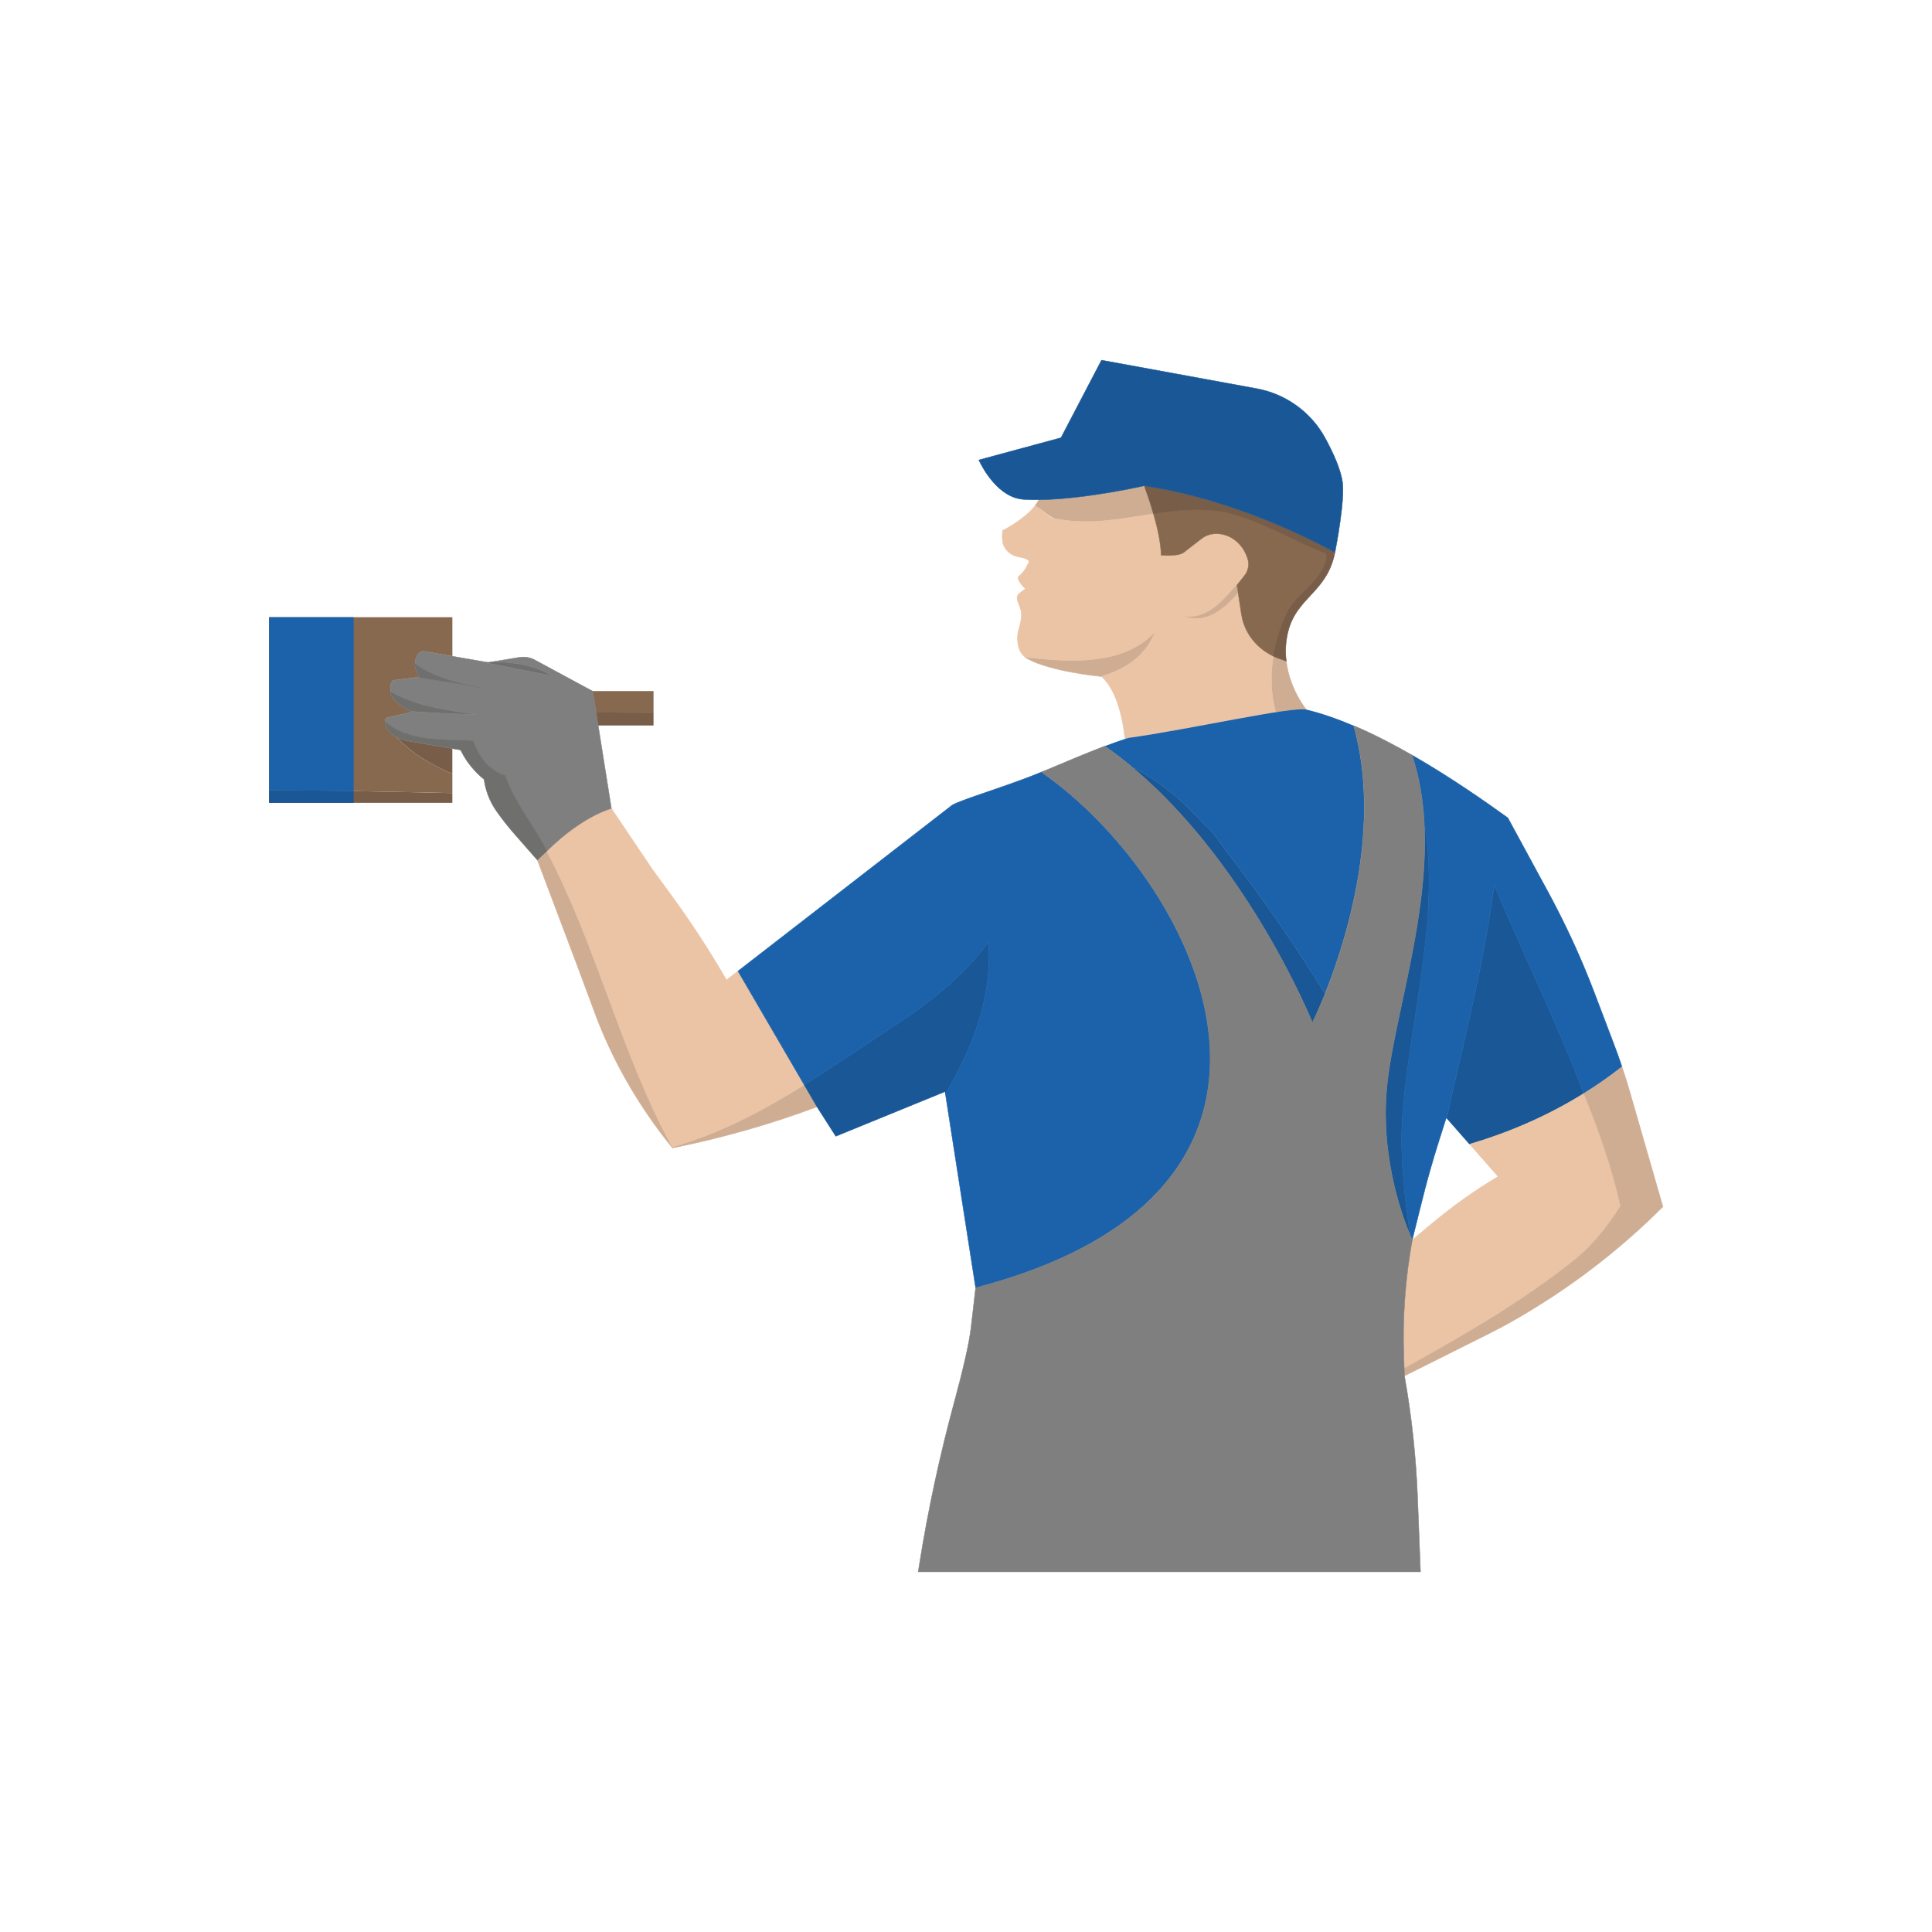
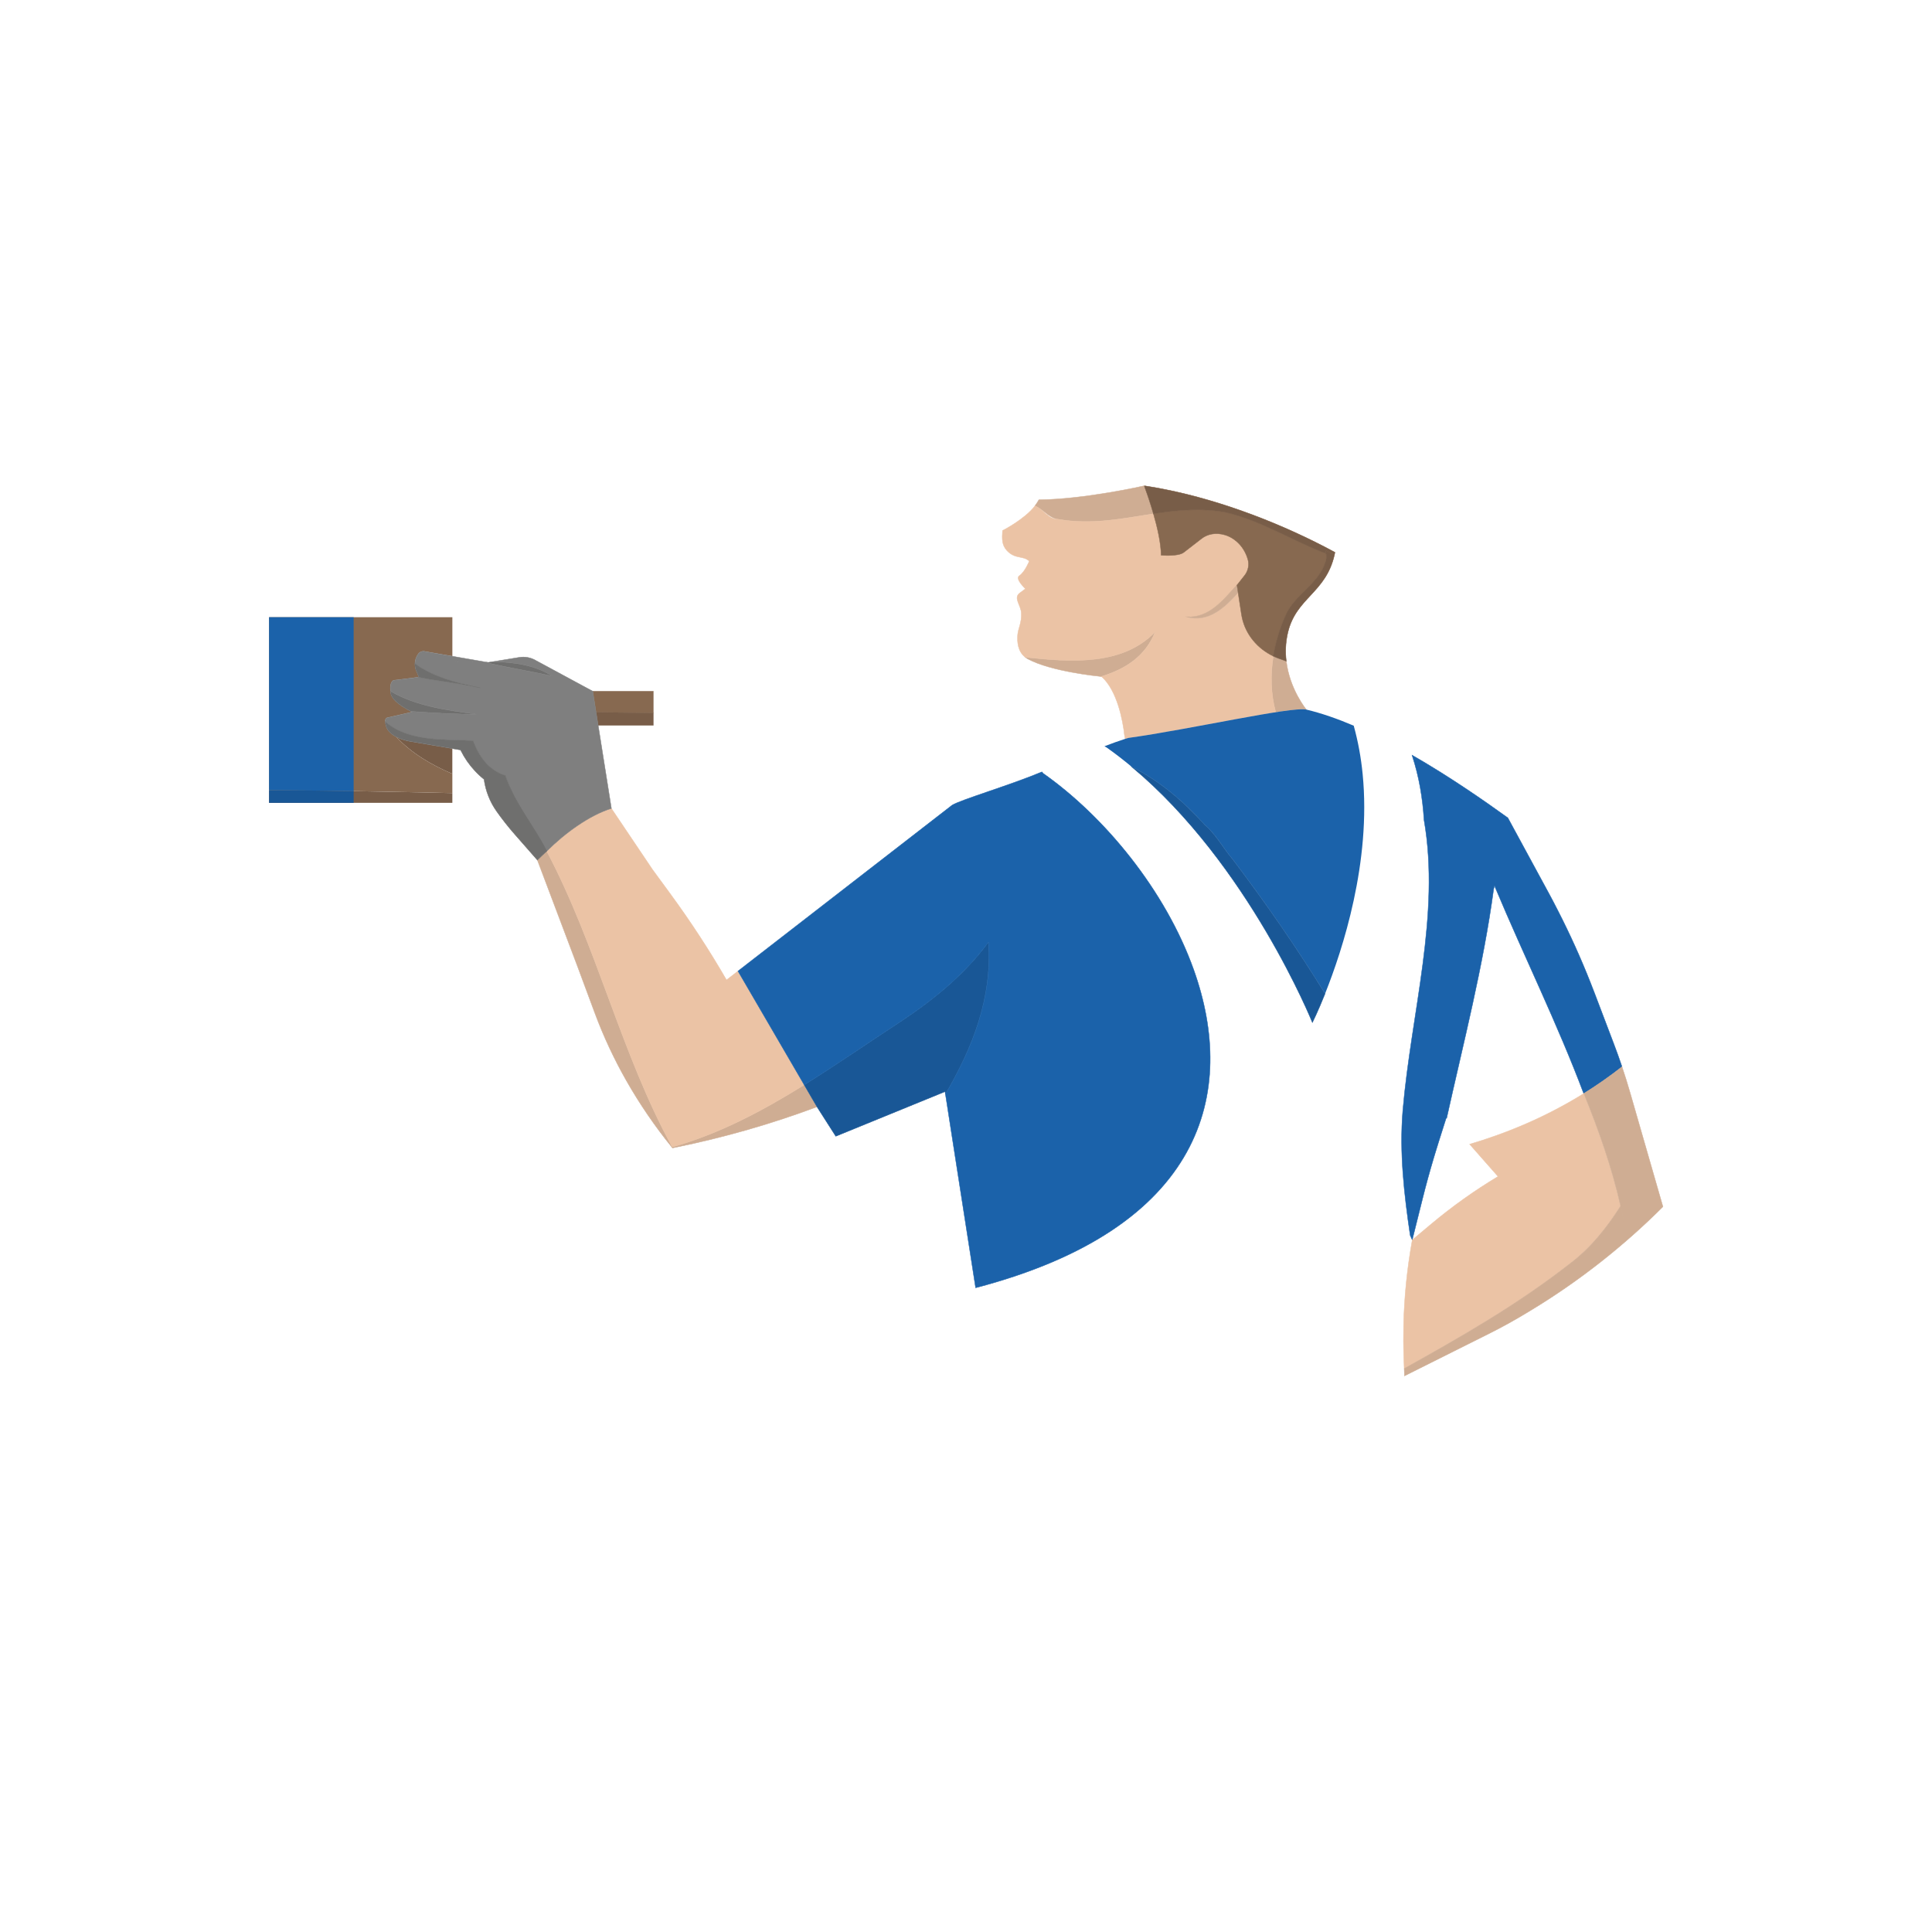
<svg xmlns="http://www.w3.org/2000/svg" version="1.1" id="Layer_1" x="0px" y="0px" viewBox="0 0 1200 1200" style="enable-background:new 0 0 1200 1200;" xml:space="preserve">
  <style type="text/css">
	.st0{fill:#CFAD93;stroke:#CFAD93;stroke-width:0.25;stroke-miterlimit:10;}
	.st1{fill:#EBC3A5;stroke:#EBC3A5;stroke-width:0.25;stroke-miterlimit:10;}
	.st2{fill:#EBC3A5;}
	.st3{fill:#876950;stroke:#876950;stroke-width:0.25;stroke-miterlimit:10;}
	.st4{fill:#785D48;stroke:#785D48;stroke-width:0.25;stroke-miterlimit:10;}
	.st5{fill:#195796;stroke:#195796;stroke-width:0.25;stroke-miterlimit:10;}
	.st6{fill:#1B62AA;stroke:#1B62AA;stroke-width:0.25;stroke-miterlimit:10;}
	.st7{fill:#1B62AA;}
	.st8{fill:#7F7F7F;stroke:#7F7F7F;stroke-width:0.25;stroke-miterlimit:10;}
	.st9{fill:#785D48;}
	.st10{fill:#876950;}
	.st11{fill:#195796;}
	.st12{fill:#6F6F6E;stroke:#6F6F6E;stroke-width:0.25;stroke-miterlimit:10;}
</style>
  <g>
    <g>
      <path class="st0" d="M717.55,392.37c-20.46,21.43-52.94,18.8-80.75,15.84c0.53,0.41,1.11,0.81,1.76,1.16    c14.31,7.65,42.83,10.58,45.4,10.83C698.56,415.75,711.26,408.07,717.55,392.37z" />
    </g>
    <g>
      <path class="st0" d="M716.43,319.12c-19.31,2.97-38.3,7.08-59.44,3.36c-5.78-1.05-8.37-5.78-14.13-8.22    c0.02-0.02-0.03-0.07-0.03-0.07c0.5-0.65,0.95-1.3,1.36-1.97c0.39-0.65,0.76-1.23,1.08-1.8c28.78-0.3,65.41-8.68,65.41-8.68    c0.13,0,0.26,0.02,0.37,0.04c-0.15,0-0.28,0.15-0.22,0.32c0.26,0.71,0.89,2.4,1.71,4.81c0.37,1,0.74,2.14,1.15,3.38    C714.55,312.86,715.5,315.89,716.43,319.12z" />
    </g>
    <g>
      <path class="st0" d="M792.36,442.36c9.54-1.49,16.51-2.23,19.04-1.63c0,0-10.34-12.41-12.46-30.05l-4.81-1.74    c-1.12-0.41-2.2-0.88-3.27-1.39C789,419.13,789.26,431.06,792.36,442.36z" />
    </g>
    <g>
      <path class="st1" d="M790.87,407.55c-9.76-4.65-17.18-13.38-19.43-24.03c-0.15-0.7-0.28-1.38-0.38-2.07l-2.05-13.38    c-8.77,9.86-18.81,18.74-31.98,15.08c13.92,0.87,22.68-10.08,31.28-19.68l0-0.03l4.72-5.98c2.28-2.88,3.04-6.67,2-10.19    c-0.81-2.8-2.22-5.51-3.76-7.55c-2.66-3.49-6.24-6.22-10.46-7.45c-5.81-1.72-10.97-0.48-14.51,2.3l-10.96,8.49    c-3.51,2.81-14.13,1.81-14.13,1.81c-0.09-7.54-2.36-17.37-4.76-25.74c-19.31,2.96-38.3,7.08-59.44,3.35    c-6.15,0-8.43-5.82-14.17-8.28c-0.03,0.04-0.06,0.08-0.09,0.13c-6.52,8.38-20.06,15.22-20.06,15.22    c-0.36,5.11-0.44,8.99,2.73,12.41c5.21,5.58,10.05,2.92,13.87,6.57c0,0-2.55,6.56-6.21,9.12c-2.78,1.95,3.83,8.04,3.83,8.04    l-3.77,2.82c-3.7,3.16,0.96,7.26,1.22,12.31c0.33,5.98-1.99,9.6-2.28,13.49c-0.32,4.36,0.02,10.27,4.73,13.92    c27.81,2.95,60.3,5.59,80.75-15.84c-6.28,15.7-18.98,23.38-33.59,27.83c0.12,0.01,0.21,0.02,0.21,0.02    c9.71,8.48,13.27,27.51,14.22,36.12c0.1,0.89,0.28,1.75,0.51,2.58c0.68-0.21,1.31-0.4,1.94-0.58    c26.99-3.72,67.45-12.22,91.53-15.97C789.26,431.06,789,419.13,790.87,407.55z" />
    </g>
    <g>
      <path class="st0" d="M737.03,383.14c13.17,3.66,23.21-5.22,31.98-15.08l-0.62-4.92C759.79,372.75,750.95,384.01,737.03,383.14z" />
    </g>
    <g>
      <path class="st2" d="M829.19,343.05c-32.31-17.49-70.01-31.97-105.26-39.01c-2.25,0.52-4.51,1.09-6.78,1.67    c-1.04,0.26-2.08,0.53-3.13,0.81c-0.49,0.12-0.97,0.25-1.47,0.38c2.97,8.61,8.49,26.13,8.63,37.97c0,0,10.62,0.99,14.13-1.81    l10.96-8.49c3.54-2.78,8.69-4.02,14.51-2.3c4.21,1.23,7.8,3.97,10.46,7.45c1.54,2.04,2.95,4.75,3.76,7.55    c1.04,3.52,0.28,7.31-2,10.19l-4.72,5.98l2.76,18.01c0.1,0.69,0.23,1.37,0.38,2.07c2.49,11.81,11.34,21.29,22.7,25.42l4.81,1.74    c-0.68-5.51-0.53-11.51,0.96-17.83C805.16,370.71,824.28,368.22,829.19,343.05z" />
    </g>
    <g>
      <path class="st2" d="M723.93,304.04c-2.25,0.52-4.51,1.09-6.78,1.67c-1.04,0.26-2.08,0.53-3.13,0.81    c-0.49,0.12-0.97,0.25-1.47,0.38c-0.83-2.39-1.46-4.09-1.72-4.81c-0.06-0.15,0.06-0.31,0.23-0.31h0.04    c0.96,0.14,1.94,0.3,2.91,0.46c1.05,0.16,2.1,0.34,3.15,0.52c0.05,0,0.09,0.01,0.14,0.03c1.1,0.18,2.19,0.39,3.29,0.59    C721.71,303.59,722.82,303.81,723.93,304.04z" />
    </g>
    <g>
      <path class="st3" d="M760.93,318.14c-15.67-2.77-30.17-1.21-44.49,0.98c2.4,8.37,4.67,18.2,4.76,25.74c0,0,10.62,0.99,14.13-1.81    l10.96-8.49c3.54-2.78,8.69-4.02,14.51-2.3c4.21,1.23,7.8,3.97,10.46,7.45c1.54,2.04,2.95,4.75,3.76,7.55    c1.04,3.52,0.28,7.31-2,10.19l-4.72,5.98l2.76,18.01c0.1,0.69,0.23,1.37,0.38,2.07c2.25,10.65,9.67,19.38,19.43,24.03    c1.42-8.82,4.08-17.44,7.68-25.44c5.13-12.3,20.51-19.48,24.61-32.81c0.7-1.74,0.79-3.6,0.5-5.5    C802.39,335.85,783.8,323.42,760.93,318.14z" />
    </g>
    <g>
      <path class="st4" d="M828.86,344.57c-1.88-0.95-3.76-1.89-5.65-2.82c0.73,2.6,0.89,5.18-0.06,7.55    c-4.1,13.33-19.48,20.51-24.61,32.81c-3.6,8-6.26,16.62-7.68,25.44c1.07,0.51,2.15,0.98,3.27,1.39l4.81,1.74    c-0.68-5.51-0.53-11.51,0.96-17.83C805.05,371.17,823.49,368.32,828.86,344.57z" />
    </g>
    <g>
      <path class="st4" d="M828.85,344.58c-1.86-0.95-3.75-1.88-5.63-2.81c0.19,0.67,0.32,1.36,0.43,2.04    c-21.26-7.95-39.86-20.38-62.73-25.66c-15.68-2.77-30.16-1.21-44.5,0.97c-0.93-3.23-1.88-6.26-2.73-8.83    c-0.41-1.23-0.78-2.38-1.15-3.38c-0.82-2.4-1.45-4.09-1.71-4.81c-0.06-0.17,0.07-0.32,0.22-0.32h0.04    c0.97,0.15,1.95,0.3,2.92,0.48c1.04,0.15,2.1,0.32,3.14,0.52c0.04,0,0.09,0,0.15,0.02c1.08,0.19,2.19,0.39,3.29,0.61    c1.1,0.19,2.21,0.41,3.33,0.65c35.25,7.04,72.95,21.5,105.25,39C829.09,343.56,828.98,344.06,828.85,344.58z" />
    </g>
    <g>
      <path class="st0" d="M417.69,713.02l1.67-0.33c15-3.04,29.84-6.68,44.54-10.87c14.7-4.21,29.23-8.99,43.55-14.34l-7.95-13.66    c-26.28,16.35-53.09,30.54-82.24,38.67C417.41,712.67,417.55,712.84,417.69,713.02z" />
    </g>
    <g>
      <path class="st0" d="M333.78,534.23l24.8,65.68l10.87,29.27c5.4,14.53,11.96,28.59,19.62,42.05c8.26,14.51,17.7,28.32,28.21,41.27    c0.09-0.03,0.19-0.06,0.28-0.08c-31.67-57.65-46.61-124.44-77.95-183.76C338.65,529.6,334.61,533.33,333.78,534.23z" />
    </g>
    <g>
      <path class="st1" d="M458.38,603.15l-7.13,5.52c-10.68-18.48-22.36-36.36-34.98-53.58l-10.99-15.01l-25.54-37.96    c-13.69,4.21-28.98,15.39-40.14,26.54c31.34,59.32,46.28,126.11,77.95,183.76c29.04-8.15,55.76-22.3,81.95-38.59L458.38,603.15z" />
    </g>
    <g>
      <path class="st5" d="M613.99,585.13c-14.35,19.48-32.81,34.86-54.34,49.22c-20.28,13.24-40.05,26.98-60.14,39.48l7.95,13.66    l11.66,18.26l67.87-27.73l0.24,1.55C604.07,650.76,616.32,620.09,613.99,585.13z" />
    </g>
    <g>
      <path class="st6" d="M605.98,799.87l-1.47-9.42l-13.47-86.37l-3.81-24.51c16.85-28.82,29.1-59.48,26.76-94.45    c-14.36,19.49-32.8,34.86-54.35,49.22c-20.27,13.25-40.06,27-60.13,39.47l-41.14-70.65l100.77-78.08l32.22-24.97    c5.39-3.38,35.53-12.21,55.8-20.68l0.87,1c37.98,26.74,75.83,72.56,93.43,121.97C768.53,678.35,747.74,762.84,605.98,799.87z" />
    </g>
    <g>
      <path class="st5" d="M765.74,533.86c-6.15-7.18-10.25-15.38-17.43-21.53c-13.05-14.49-28.14-27.45-45.29-35.97    c72.57,60.5,112.13,158.76,112.13,158.76s3.34-6.63,7.86-17.93C805.58,588.89,786.76,561.65,765.74,533.86z" />
    </g>
    <g>
      <path class="st7" d="M823.03,617.19c-1.6-2.6-3.25-5.18-4.87-7.77c-16.07-25.53-33.32-50.32-52.42-75.55    c-6.15-7.19-10.24-15.4-17.43-21.54c-13.03-14.49-28.15-27.43-45.28-35.96c-5.05-4.2-10.24-8.23-15.59-12.02l-1.45-0.84    c4.79-1.84,9.16-3.4,12.9-4.59c0.67-0.19,1.32-0.39,1.95-0.58c37.68-5.2,101.64-19.7,110.58-17.6c9.46,2.25,19.36,5.72,29.4,10    c2.75,9.9,4.55,19.96,5.54,30.03C851.76,535.38,833.94,589.9,823.03,617.19z" />
    </g>
    <g>
-       <path class="st5" d="M928.31,550.08c-0.19,0.72-0.38,1.45-0.58,2.23c-6.42,47.73-18.59,94.63-29.17,142.19l14.23,16.19    c21.53-6.34,46.21-16.14,70.89-31.47c-16.32-43.37-37.01-85.19-54.93-127.92C928.63,550.89,928.47,550.49,928.31,550.08z" />
-     </g>
+       </g>
    <g>
-       <path class="st5" d="M871.34,689.71c5.18-60.44,23.45-121.61,13.17-180.44c3.59,57.2-17.48,119.03-22.65,161.63    c-0.86,7.04-1.23,13.94-1.23,20.62c0,36.9,11.41,66.72,15.28,75.77C872.16,741.7,869.16,715.97,871.34,689.71z" />
-     </g>
+       </g>
    <g>
      <path class="st6" d="M1007.31,662.15c-1.55-4.61-3.19-9.18-4.92-13.72l-11.98-31.54c-0.86-2.24-1.73-4.49-2.62-6.73    c-5.97-15.12-12.68-29.94-20.09-44.42c-1.95-3.87-3.97-7.7-6.04-11.51c-8.37-15.43-16.74-30.84-25.11-46.26    c-14.25-10.27-35.84-25.38-59.5-38.95l0.12,0.45c4.21,12.79,6.47,26.16,7.32,39.8c10.28,58.83-7.99,120-13.17,180.44    c-2.19,26.26,0.81,51.99,4.57,77.58c0.79,1.84,1.27,2.85,1.27,2.85l6.38-25.52c2.11-8.44,4.4-16.82,6.89-25.16    c0.33-1.09,0.64-2.17,0.98-3.26c0.78-2.61,1.57-5.19,2.4-7.77l4.5-14.18l0.23,0.26c10.57-47.55,22.74-94.46,29.17-142.19    c0.19-0.78,0.39-1.51,0.58-2.23c-1.08-2.67-2.63-5.35-2.63-8.02c0,2.67,1.55,5.35,2.63,8.02c0.8-3.07,1.48-5.72,1.48-9.04    c0,3.32-0.67,5.98-1.48,9.04c0.16,0.4,0.32,0.81,0.45,1.21c17.92,42.74,38.62,84.55,54.93,127.92    c7.95-4.94,15.91-10.45,23.76-16.62C1007.42,662.44,1007.37,662.3,1007.31,662.15z" />
    </g>
    <g>
      <path class="st1" d="M1006.6,749.11c-5.34-23.68-13.6-47.25-22.86-69.93c-0.01,0.01-0.03,0.02-0.04,0.03    c-24.69,15.34-49.36,25.13-70.89,31.48l1.68,1.92l15.96,18.12c-14.58,8.75-28.43,18.62-41.46,29.53l-11.8,9.88    c-3.18,17.5-4.98,35.21-5.39,52.96c-0.14,6.62-0.11,13.25,0.12,19.86l0.26,7.11c35.18-19.65,69.59-39.14,102.73-65    C988.06,775.19,997.92,762.68,1006.6,749.11z" />
    </g>
    <g>
      <path class="st0" d="M1012.51,678.78c-1.56-5.43-3.26-10.84-5.05-16.18c-7.84,6.15-15.78,11.65-23.71,16.58    c9.26,22.68,17.53,46.25,22.86,69.93c2.14-3.34,4.21-6.74,6.23-10.19c-2.03,3.45-4.1,6.85-6.23,10.19    c0.77,3.44,1.49,6.88,2.13,10.32c-0.65-3.44-1.36-6.88-2.13-10.32c-8.68,13.56-18.54,26.08-31.7,35.95    c-33.14,25.86-67.55,45.35-102.73,65l0.16,4.54l52.25-26.13c7.98-3.99,15.79-8.29,23.42-12.91l2.62-1.58    c14.96-9.04,29.33-18.99,43.06-29.75c13.74-10.77,26.82-22.36,39.19-34.72L1012.51,678.78z" />
    </g>
    <g>
-       <path class="st8" d="M880.49,929.97l1.81,46.32H570.31l0.69-4.28c5.42-34.32,12.79-68.28,21.9-101.81    c4.62-17.05,9.02-35.06,10.27-45.94l2.81-24.4c233.99-61.1,138.39-251.58,42.05-319.44l-0.86-1c13.89-5.8,27.54-11.61,38.83-15.93    l1.45,0.86c82.47,58.39,127.71,170.77,127.71,170.77s49.63-98.5,25.66-184.4c12.17,5.18,24.47,11.54,36.26,18.29l0.12,0.45    c21.88,66.42-8.92,148.68-15.32,201.43c-0.86,7.04-1.23,13.94-1.23,20.62c0,44.42,16.55,78.62,16.55,78.62    c-4.37,24.02-6.14,48.44-5.26,72.82l0.41,11.65C876.78,879.5,879.5,904.69,880.49,929.97z" />
-     </g>
+       </g>
    <g>
      <path class="st3" d="M368.17,429.33l2.08,13.11c11.79,0.04,23.64,0.3,35.5,0.39v-13.5H368.17z" />
    </g>
    <g>
      <path class="st4" d="M371.53,450.5h34.22v-7.67c-11.86-0.09-23.71-0.35-35.5-0.39L371.53,450.5z" />
    </g>
    <g>
      <path class="st9" d="M280.95,480.63v-15.67l-25.37-4.33c0,0-5.01-0.64-9.46-2.95C255.67,467.92,268.02,475.12,280.95,480.63z" />
    </g>
    <path class="st9" d="M167.12,498.66h113.84v-6.06c-37.75-0.85-76.08-1.63-113.84-1.77" />
    <path class="st10" d="M167.12,490.83c37.76,0.14,76.09,0.92,113.84,1.77v-11.97c-12.93-5.5-25.28-12.71-34.83-22.94   c-2.49-1.29-4.81-3.09-5.98-5.6c-0.19-0.59-0.36-1.1-0.48-1.59c-1.29-4.92,0.83-4.73,2.23-5.04l14.12-3.23   c0,0-11.35-5.19-13.13-10.8c0,0-0.21-0.88-0.33-2.11c-0.24-2.23-0.19-5.56,1.83-6.78l15.79-1.97l-1.62-3.81   c-0.57-1.35-0.85-2.78-0.85-4.21c0-2.28,0.71-4.52,2.11-6.42c0.9-1.21,2.4-1.81,3.88-1.55l17.27,3v-24.23H167.12" />
    <g>
      <path class="st7" d="M219.66,383.36h-52.54v107.47c17.43,0.06,34.98,0.26,52.54,0.55V383.36z" />
    </g>
    <g>
      <path class="st11" d="M167.12,490.83v7.83h52.54v-7.29C202.1,491.09,184.55,490.89,167.12,490.83z" />
    </g>
    <g>
      <path class="st12" d="M242.54,429.27c0,0.02,0,0.04,0,0.06c0.12,1.23,0.33,2.11,0.33,2.11c1.5,4.72,9.77,9.15,12.36,10.43    c13.81,0.92,26.94,1.77,40.91,1.77C278,441.16,258.53,438.68,242.54,429.27z" />
    </g>
    <g>
      <path class="st12" d="M343.31,420.05c-11.43-7.22-24.26-8.79-37.27-9.06l-2.82,0.46l-0.67-0.12c0.26,0.17,0.52,0.34,0.77,0.51    C316.65,414.92,329.98,416.97,343.31,420.05z" />
    </g>
    <g>
      <path class="st8" d="M371.53,450.5l-3.36-21.17l-35.93-19.41c-2.97-1.6-6.38-2.17-9.72-1.62l-16.49,2.7    c13.01,0.27,25.84,1.85,37.27,9.06c-13.33-3.08-26.66-5.13-39.99-8.2c-0.26-0.17-0.51-0.34-0.77-0.51l-2.3-0.4    c-7.26,0.01-14.51,0.22-21.54-0.12c7.03,0.33,14.28,0.12,21.54,0.12l-5.42-0.94l-13.87-2.42l-17.27-3    c-1.48-0.26-2.99,0.35-3.88,1.55c-1.32,1.79-2.02,3.89-2.09,6.04c11.53,8.39,26.01,12.01,40.48,15.05    c-12.44-2.87-25.77-3.98-38.33-6.61l-15.49,1.93c-2,1.22-2.07,4.5-1.83,6.72c15.99,9.41,35.46,11.89,53.6,14.36    c-13.97,0-27.1-0.85-40.91-1.77c0.49,0.24,0.77,0.37,0.77,0.37l-14.12,3.23c-1.14,0.25-2.75,0.17-2.62,2.78    c14.44,12.46,35.81,10.87,54.63,11.79c-0.71-2-1.33-4.05-1.86-6.14c0.52,2.09,1.14,4.14,1.86,6.14c0.06,0,0.13,0.01,0.19,0.01    c-0.06,0-0.13-0.01-0.19-0.01c3.49,9.78,9.46,18.14,19.68,21.54c0.11,0,0.21,0,0.3,0c-0.86-2.7-1.66-5.43-2.35-8.2    c0.69,2.77,1.49,5.5,2.35,8.2c0.73,0,0.84,0,1.75,0c-0.91,0-1.02,0-1.75,0c5.53,17.29,14.28,33.25,22.26,49.22    c0.12,0.22,3.36-2.35,3.48-2.13c11.16-11.15,26.45-22.32,40.14-26.54L371.53,450.5z" />
    </g>
    <g>
      <path class="st12" d="M257.69,412.56c0,1.43,0.28,2.86,0.85,4.21l1.62,3.81l-0.3,0.04c12.56,2.63,25.89,3.74,38.33,6.61    c-14.48-3.05-28.95-6.67-40.48-15.05C257.7,412.3,257.69,412.43,257.69,412.56z" />
    </g>
    <g>
      <path class="st12" d="M313.87,481.57c-0.09,0-0.19,0-0.3,0c-10.21-3.4-16.18-11.76-19.68-21.54    c-18.82-0.92-40.19,0.67-54.63-11.79c0.03,0.6,0.15,1.34,0.39,2.26c0.12,0.48,0.29,1,0.48,1.59c3.28,6.99,15.44,8.54,15.44,8.54    l25.37,4.33l5.11,0.86l0.26,0.5c2.24,4.49,5.11,8.63,8.51,12.29c1.79,1.97,3.74,3.78,5.83,5.45c0.48,3.61,1.4,7.11,2.73,10.46    c1.31,3.35,3.04,6.54,5.14,9.49c3.5,4.95,7.26,9.72,11.27,14.27l13.98,15.94c0.84-0.9,4.88-4.63,5.83-5.58    c-0.12-0.22,0.12,0.22,0,0C331.62,512.69,319.41,498.86,313.87,481.57z" />
    </g>
    <g>
-       <path class="st5" d="M829.24,342.78c0,0.06-0.02,0.17-0.04,0.26c-1.58-0.84-3.2-1.69-4.83-2.55    c-34.6-18.12-74.79-32.65-111.32-38.41c-0.78-0.11-1.58-0.24-2.36-0.35c0,0-36.64,8.38-65.41,8.68c-3.25,0.04-6.41-0.02-9.42-0.22    c-15.74-1.02-25.46-19.29-27.91-24.49l50.69-13.73l0.35-0.09l25.18-48.18l0.58,0.11l95.73,17.54    c18.06,3.29,33.71,14.51,42.55,30.62c5.11,9.35,9.7,19.55,10.83,27.54C835.41,310.65,829.87,339.6,829.24,342.78z" />
-     </g>
+       </g>
  </g>
</svg>